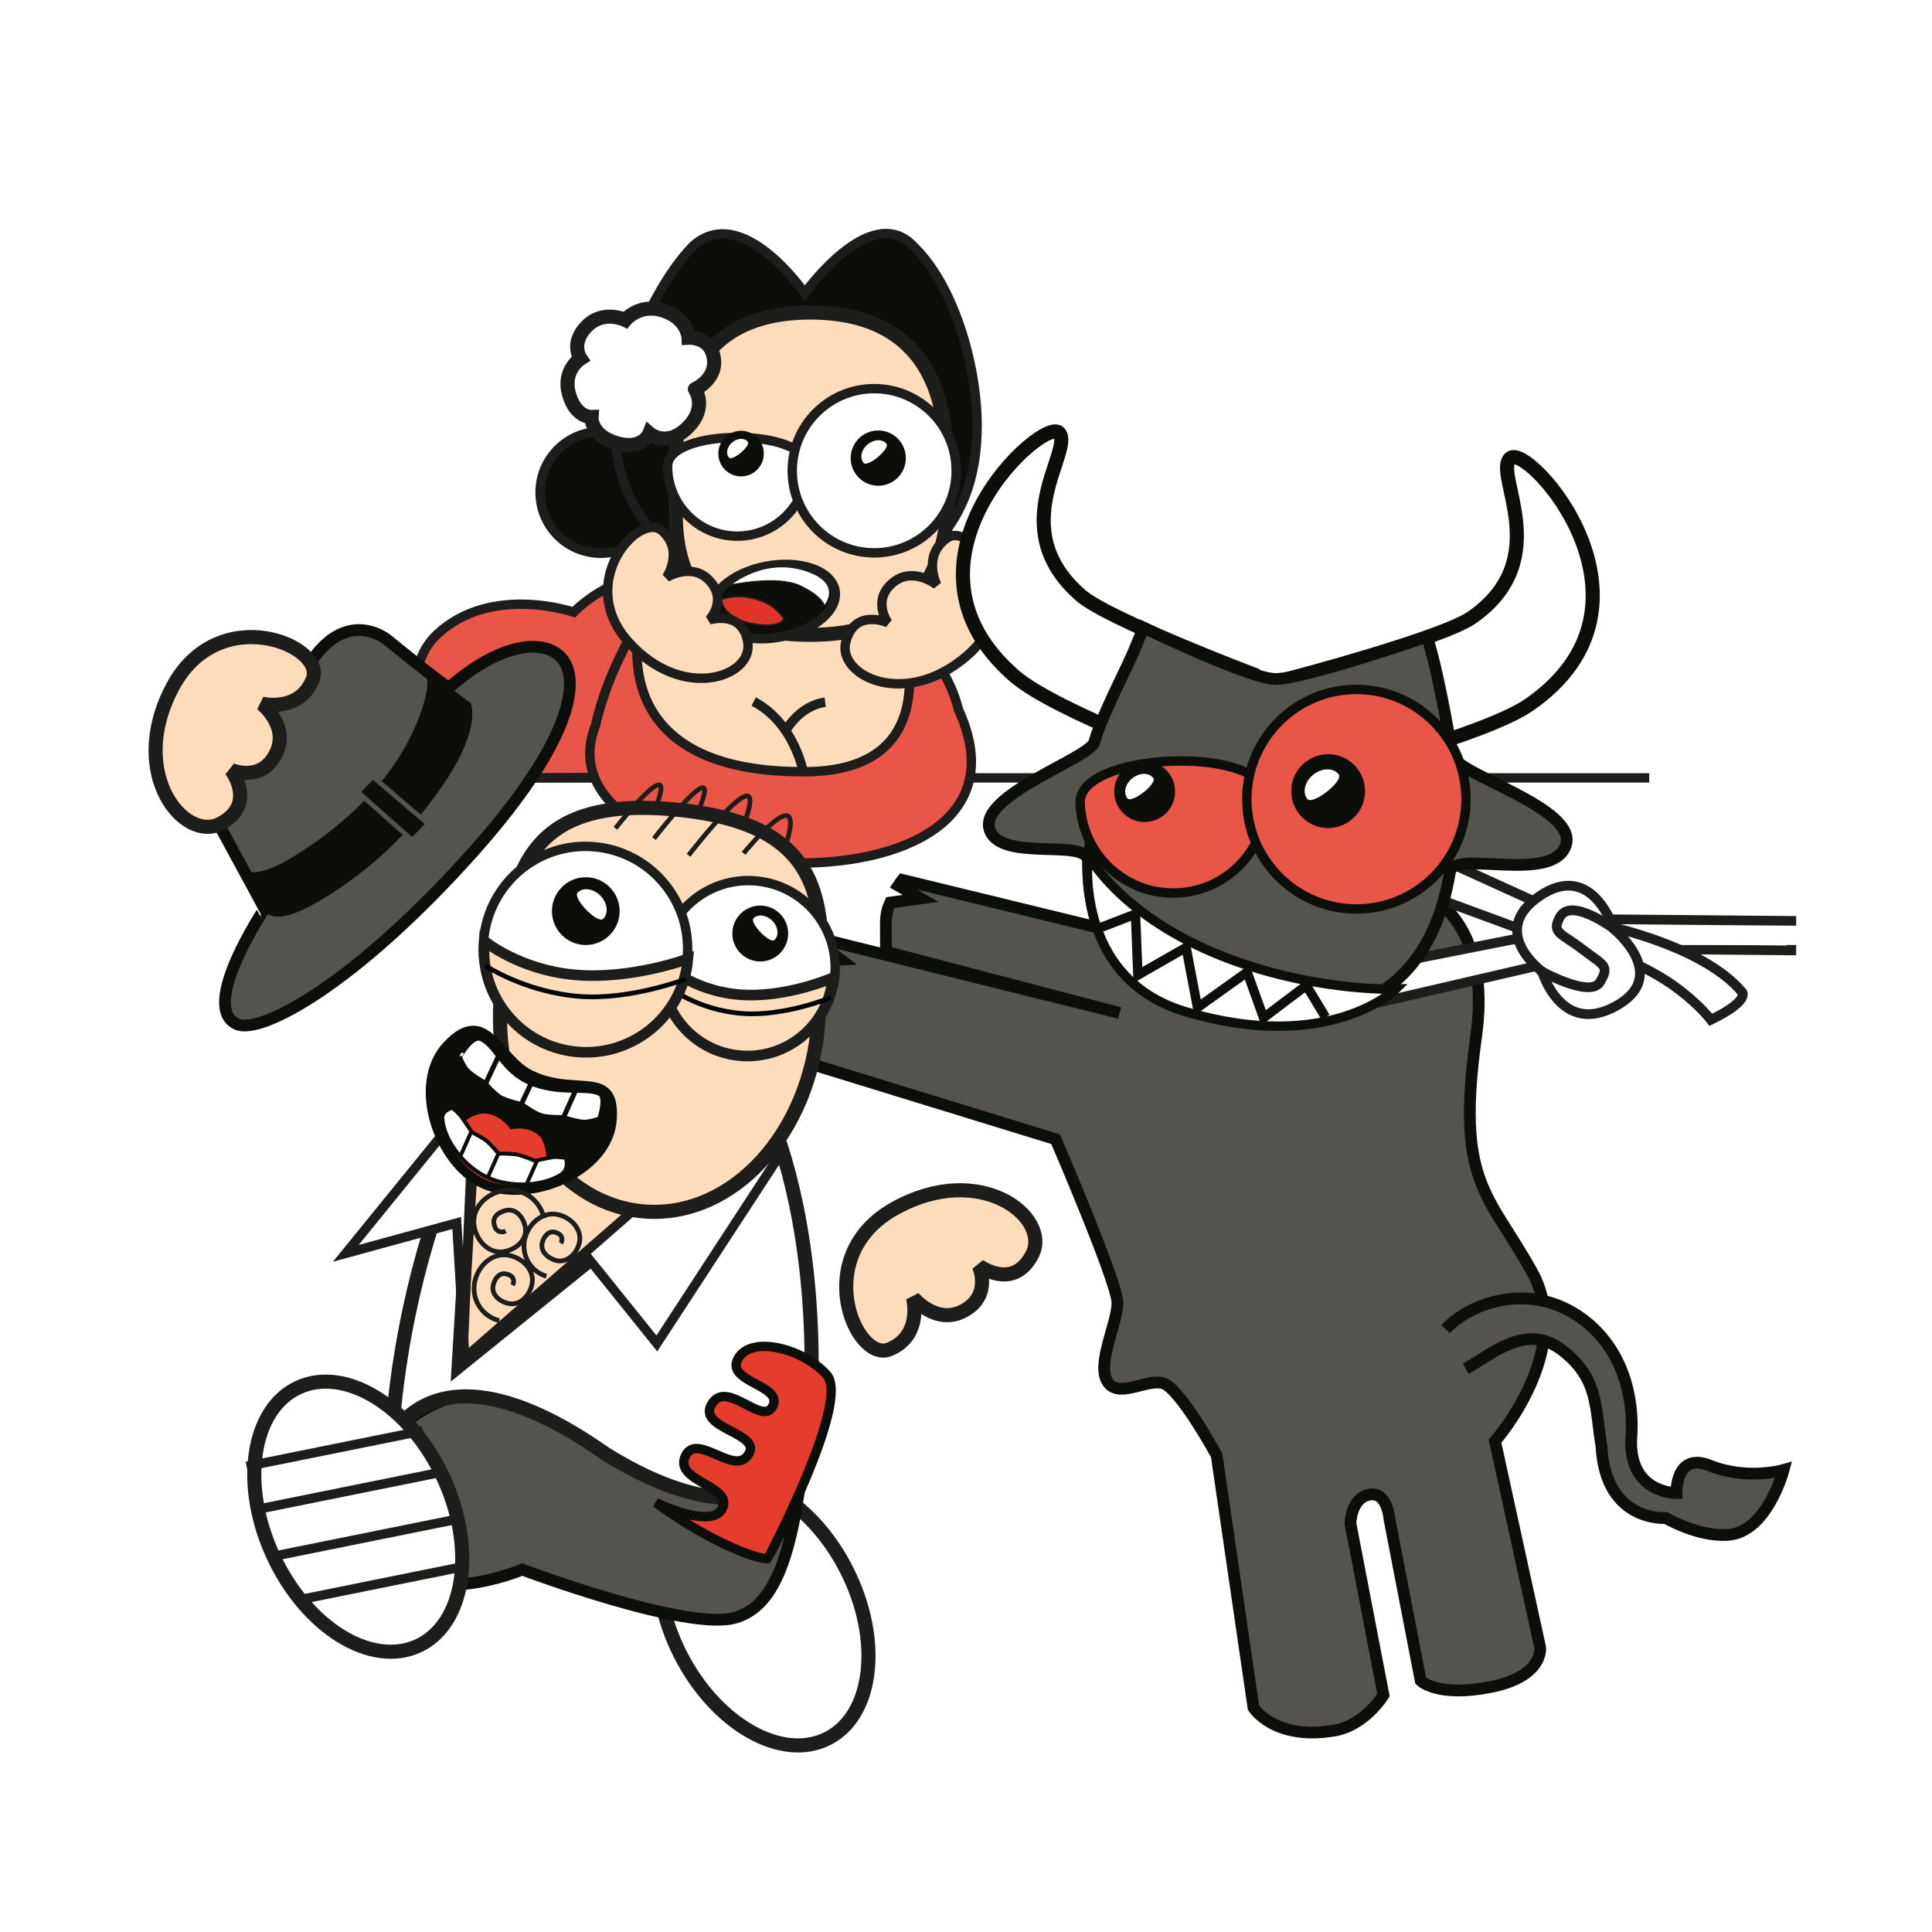
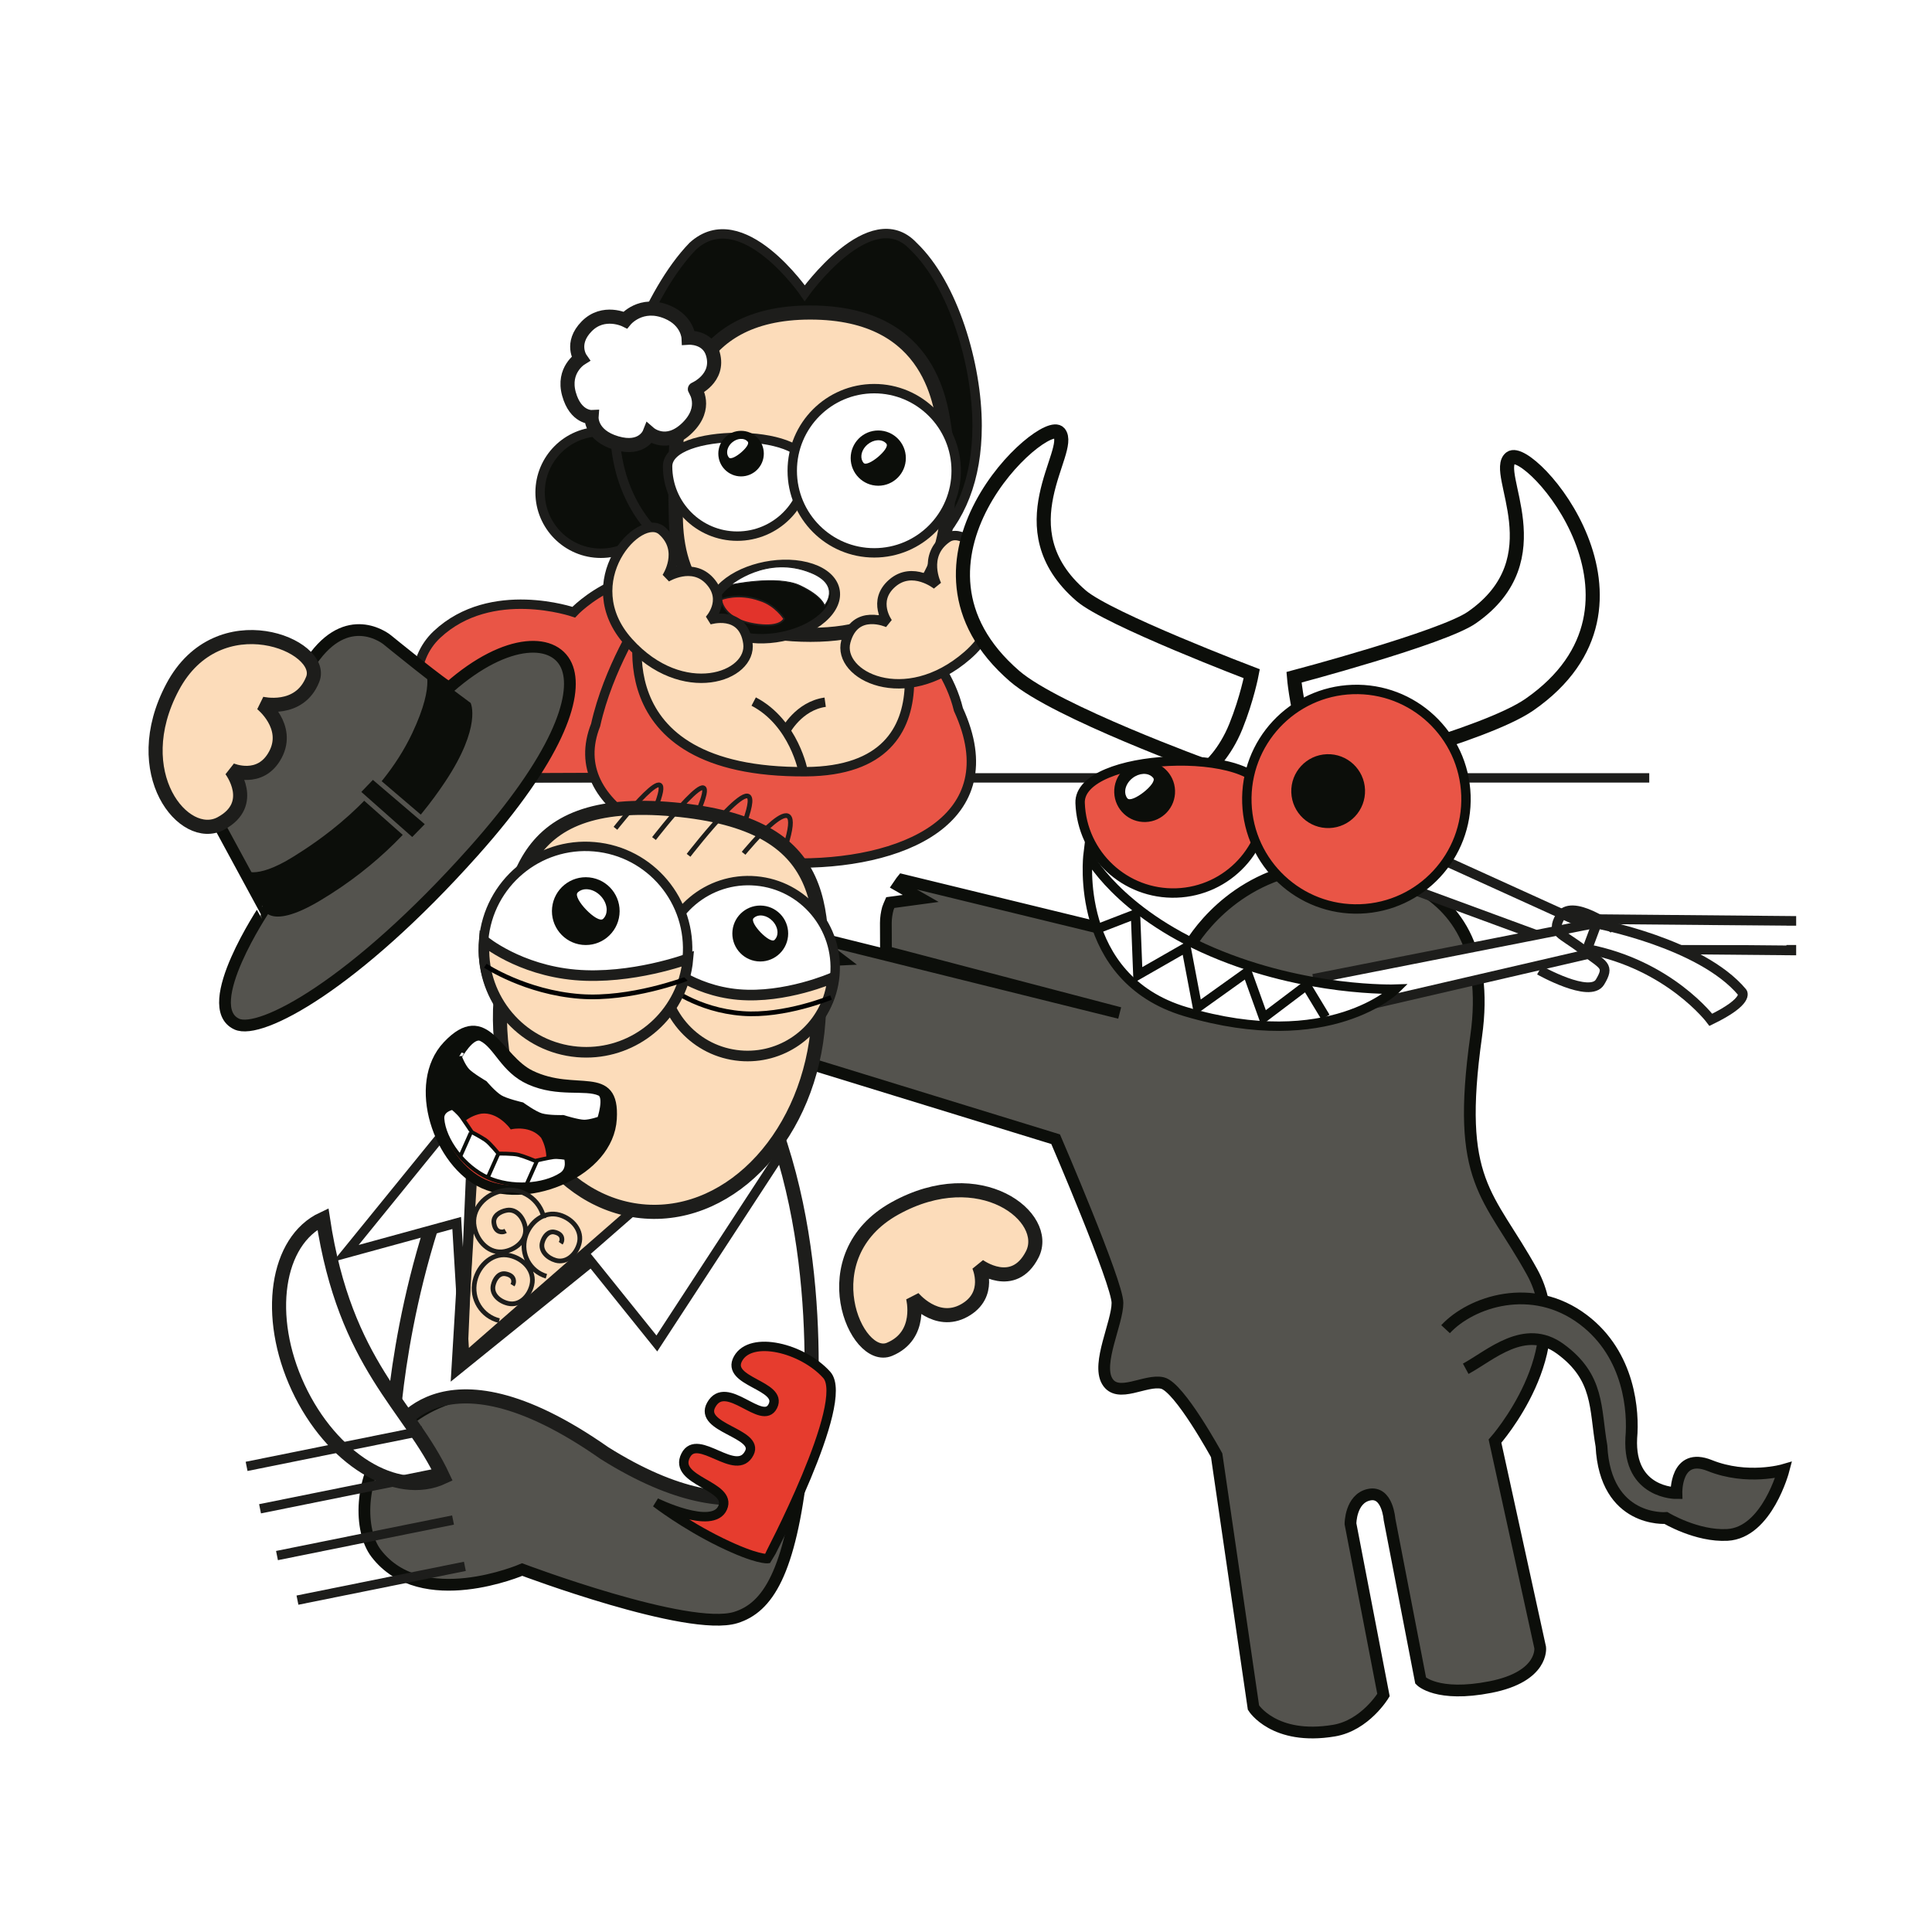
<svg xmlns="http://www.w3.org/2000/svg" xml:space="preserve" viewBox="0 0 822.051 822.051" height="822.051px" width="822.051px" y="0px" x="0px" id="Layer_1" version="1.1">
  <rect height="823.525" width="822.051" fill="#FFFFFF" y="-1.474" x="0" />
  <g>
    <g>
      <line y2="330.982" x2="701.746" y1="330.982" x1="151.388" stroke-miterlimit="3.864" stroke-width="4" stroke="#1D1D1B" fill="none" />
      <path d="M304.53,247.425    c-35.905-13.349-60.416,13.063-60.416,13.063s-35.091-12.151-58.167,9.46c-11.689,10.947-10.727,28.808-3.958,48.096    c1.508,4.295,5.31,13.038,5.31,13.038l148.921-0.591c0,0,1.308-9.504,1.653-14.224C340.06,286.342,333.291,258.118,304.53,247.425    L304.53,247.425z" stroke-miterlimit="3.864" stroke-width="4" stroke="#1D1D1B" fill="#E95546" />
      <path d="M328.986,223.325    c-42.028-3.322-71.979,66.385-75.547,86.042c-20.554,74.462,191.327,81.186,154.368-4.837    C398.055,264.838,355.941,225.455,328.986,223.325L328.986,223.325z" stroke-miterlimit="3.864" stroke-width="3.813" stroke="#1D1D1B" fill="#FCDCBA" />
      <path d="M342.88,328.356    c-89.464,0.653-70.086-65.399-70.086-65.399s-14.003,21.393-19.355,45.517c-28.264,71.411,197.533,87.338,154.368-6.574    c-3.342-13.605-10.751-22.609-19.678-35.022c-2.479-3.448-7.826-9.973-7.826-9.973S410.433,327.862,342.88,328.356L342.88,328.356    z" stroke-miterlimit="3.864" stroke-width="4" stroke="#1D1D1B" fill="#E95546" />
      <path d="M341.76,328.358    c0,0-3.793-20.818-21.071-29.854 M334.252,311.053c0,0,5.581-10.692,16.854-12.268" stroke-miterlimit="3.864" stroke-width="4" stroke="#1D1D1B" fill="none" />
      <path d="M229.807,209.528    c0-14.293,11.568-25.879,25.837-25.879c14.269,0,25.835,11.586,25.835,25.879c0,14.292-11.566,25.88-25.835,25.88    C241.376,235.407,229.807,223.82,229.807,209.528L229.807,209.528z" stroke-miterlimit="3.864" stroke-width="4" stroke="#1D1D1B" fill="#0C0E0A" />
      <path d="M261.573,181.207    c0-15.946,13.937-56.532,33.188-76.444c20.87-19.057,47.643,19.985,47.643,19.985s28.124-39.432,46.246-19.985    c17.053,16.296,27.105,50.462,27.105,76.412c0,45.289-28.139,69.359-73.351,69.359    C297.193,250.534,261.573,226.496,261.573,181.207L261.573,181.207z" stroke-miterlimit="3.864" stroke-width="4" stroke="#1D1D1B" fill="#0C0E0A" />
      <path d="M288.319,184.063    c-1.275,5.221-0.971,30.333-0.714,38.006c0.917,27.58,15.51,48.045,57.272,48.045c40.838,0,54.55-22.333,57.988-48.763    c0.921-7.088,0.359-31.074-0.717-37.289c-1.726-9.974-4.583-51.087-57.396-51.087S290.55,174.93,288.319,184.063L288.319,184.063z" stroke-miterlimit="3.864" stroke-width="6" stroke="#1D1D1B" fill="#FCDCBA" />
      <path d="M284.054,198.431    c0-16.399,59.289-16.399,59.289,0s-13.272,29.694-29.645,29.694C297.325,228.126,284.054,214.831,284.054,198.431L284.054,198.431    z" stroke-miterlimit="3.864" stroke-width="4" stroke="#1D1D1B" fill="#FFFFFF" />
      <path d="M337.094,200.3    c0-19.294,15.614-34.934,34.875-34.934c19.262,0,34.876,15.64,34.876,34.934s-15.614,34.934-34.876,34.934    C352.708,235.234,337.094,219.594,337.094,200.3L337.094,200.3z" stroke-miterlimit="3.864" stroke-width="4" stroke="#1D1D1B" fill="#FFFFFF" />
      <path d="M305.637,193.01c0-5.357,4.334-9.698,9.681-9.698c5.347,0,9.681,4.341,9.681,9.698    c0,5.354-4.333,9.696-9.681,9.696C309.972,202.706,305.637,198.364,305.637,193.01L305.637,193.01z" fill="#0C0E0A" />
      <path d="M310.154,194.689c-0.607-0.725-0.843-1.66-0.748-2.64c0.13-1.337,0.878-2.757,2.158-3.832    c1.042-0.876,2.251-1.366,3.386-1.461c1.276-0.105,2.461,0.288,3.221,1.194C319.607,189.665,311.59,196.402,310.154,194.689    L310.154,194.689z" fill="#FFFFFF" />
      <path d="M361.955,194.92c0-6.494,5.255-11.757,11.739-11.757c6.482,0,11.735,5.263,11.735,11.757    c0,6.494-5.253,11.758-11.735,11.758C367.21,206.677,361.955,201.413,361.955,194.92L361.955,194.92z" fill="#0C0E0A" />
      <path d="M367.432,196.955c-0.735-0.878-1.023-2.013-0.91-3.201c0.158-1.623,1.069-3.342,2.618-4.645    c1.265-1.063,2.729-1.657,4.105-1.771c1.547-0.129,2.984,0.349,3.905,1.447C378.89,190.864,369.173,199.032,367.432,196.955    L367.432,196.955z" fill="#FFFFFF" />
      <path d="M411.632,278.865    c-26.553,23.119-55.608,8.52-51.73-5.896c3.877-14.417,17.937-7.977,17.937-7.977s-6.91-9.267,1.782-16.833    c8.69-7.568,18.991,0.724,18.991,0.724s-6.371-12.556,4.42-19.976C413.826,221.487,438.187,255.745,411.632,278.865    L411.632,278.865z" stroke-miterlimit="3.864" stroke-width="4" stroke="#1D1D1B" fill="#FCDCBA" />
      <path d="M351.441,261.521    c7.705-8.176,3.957-17.297-8.374-20.373c-12.331-3.076-28.573,1.06-36.28,9.236c-7.705,8.177-3.958,17.298,8.375,20.373    C327.492,273.833,343.734,269.698,351.441,261.521L351.441,261.521z" stroke-miterlimit="3.864" stroke-width="4" stroke="#1D1D1B" fill="#0C0E0A" />
      <path d="M306.874,255.015    c0,0,7.048-2.97,16.458,0.391c6.641,2.053,10.314,7.861,10.314,7.861s-1.276,3.739-10.928,2.553    C307.22,263.917,306.874,255.015,306.874,255.015L306.874,255.015z" stroke-miterlimit="3.864" stroke-width="0.7" stroke="#1D1D1B" fill="#E2332B" />
      <path d="M350.824,257.679    c0,0,7.467-8.611-5.741-14.015c-18.928-7.743-34.16,5.196-34.16,5.196s19.846-4.225,29.451,0.309    C349.98,253.704,350.824,257.679,350.824,257.679L350.824,257.679z" stroke-miterlimit="3.864" stroke-width="0.399" stroke="#1D1D1B" fill="#FFFFFF" />
      <path d="M267.447,273.166    c22.957,25.533,52.807,14.862,50.764,0.449c-2.045-14.414-16.416-9.854-16.416-9.854s7.788-8.146,0.272-16.503    c-7.513-8.357-18.465-1.559-18.465-1.559s7.656-11.393-1.91-19.857C272.128,217.378,244.491,247.633,267.447,273.166    L267.447,273.166z" stroke-miterlimit="3.864" stroke-width="4" stroke="#1D1D1B" fill="#FCDCBA" />
      <path d="M292.449,182.03    c-8.875,8.697-16.135,2.386-16.135,2.386s-2.919,7.392-14.06,4.106c-11.14-3.286-10.553-11.07-10.553-11.07    s-6.805,0.323-9.616-9.844c-2.809-10.166,4.935-14.994,4.935-14.994s-4.537-6.499,2.612-13.767    c7.15-7.268,16.425-2.699,16.425-2.699s6.643-8.136,17.964-3.331c8.628,3.661,8.95,10.869,8.95,10.869s8.255-0.532,10.38,6.985    c2.931,10.376-7.682,14.91-7.682,14.91S301.324,173.334,292.449,182.03L292.449,182.03z" stroke-miterlimit="3.864" stroke-width="6" stroke="#1D1D1B" fill="#FFFFFF" />
      <path d="M350.536,399.75    c0,0-0.308,0.196-0.824,0.598c-0.281,0.219-1.19,1.002-1.19,1.002l9.114,6.945l-15.045,0.709c0,0-0.329,0.632-0.487,0.96    c-1.692,3.493-2.973,7.932-3.008,13.386c-0.109,17.033,5.135,29.095,5.135,29.095l104.936,32.282c0,0,26.305,61.113,26.305,69.638    s-8.859,25.627-4.389,33.298c4.466,7.675,16.301-0.905,23.534,0.799c7.235,1.704,23.06,30.744,23.06,30.744l15.663,107.36    c0,0,8.724,14.065,34.256,9.801c13.296-2.219,21.064-15.131,21.064-15.131l-14.042-72.886c0,0,0-10.657,7.87-12.361    c7.872-1.704,8.726,10.442,8.726,10.442l13.271,68.678c0,0,6.943,7.192,29.708,2.718c22.766-4.476,21.144-16.782,21.144-16.782    l-19.228-87.86c0,0,34.253-38.573,15.745-72.035c-18.514-33.458-32.574-37.593-23.751-100.325    c10.638-75.657-59.955-74.417-75.318-71.182c-33.405,7.033-47.445,34.312-47.445,34.312l-121.398-29.566    c0,0-0.178,0.216-0.477,0.62c-0.312,0.416-1.255,1.815-1.255,1.815l9.544,5.454l-12.945,1.758c0,0-0.905,2.059-1.022,2.488    c-0.527,1.952-0.866,4.042-0.866,6.193c0,9.804,0.08,12.238,0.08,12.238l99.402,26.066L350.536,399.75L350.536,399.75z" stroke-miterlimit="3.864" stroke-width="5" stroke="#0C0E0A" fill="#54534E" />
      <polygon points="571.571,367.601     669.323,403.554 762.186,404.39 762.186,391.844 669.323,391.008 579.06,350.003 571.571,367.601" stroke-miterlimit="3.864" stroke-width="4.136" stroke="#1D1D1B" fill="#FFFFFF" />
      <polygon points="563.277,431.99     680.275,404.882 679.48,392.681 560.772,416.099 563.277,431.99" stroke-miterlimit="3.864" stroke-width="4.136" stroke="#1D1D1B" fill="#FFFFFF" />
      <polygon points="764.615,393.872 688.77,393.872 688.77,402.087 764.615,402.087 764.615,393.872" fill="#FFFFFF" />
      <path d="M679.376,393.02    c0,0,44.394,8.232,61.937,29.188c0,0,3.232,3.66-13.36,11.71c0,0-17.534-23.419-52.607-30.111L679.376,393.02L679.376,393.02z" stroke-miterlimit="3.864" stroke-width="4.136" stroke="#1D1D1B" fill="#FFFFFF" />
-       <path d="M686.712,395.392    c0,0-9.146-29.62-31.819-13.996c-21.842,15.05,1.246,31.95,1.246,31.95s8.105,27.924,31.744,14.541    C710.819,414.906,686.712,395.392,686.712,395.392L686.712,395.392z" stroke-miterlimit="3.864" stroke-width="4.136" stroke="#1D1D1B" fill="#FFFFFF" />
      <path d="M686.632,395.159    c0,0-18.198-13.555-22.878-4.987c-3.778,6.921,0.312,6.612,10.079,14.134c8.393,6.462,11.23,6.457,6.964,13.543    c-4.268,7.086-25.752-5.036-25.752-5.036" stroke-miterlimit="3.864" stroke-width="4.136" stroke="#1D1D1B" fill="none" />
      <path d="M450.677,184.208    c-6.308-7.611-75.361,54.789-18.927,103.519c17.522,15.131,82.531,38.731,82.531,38.731s6.83-5.612,11.582-17.396    c4.753-11.784,6.753-22.397,6.753-22.397s-61.026-23.217-72.596-33.186C426.707,224.767,456.986,191.819,450.677,184.208    L450.677,184.208z" stroke-miterlimit="3.864" stroke-width="6" stroke="#0C0E0A" fill="#FFFFFF" />
      <path d="M642.764,194.859    c7.971-6.073,69.232,62.376,8.024,104.931c-19.006,13.212-86.121,29.878-86.121,29.878s-6.205-6.297-9.702-18.513    c-3.498-12.217-4.377-22.982-4.377-22.982s63.114-16.7,75.656-25.404C662.369,237.704,634.798,200.931,642.764,194.859    L642.764,194.859z" stroke-miterlimit="3.864" stroke-width="6" stroke="#0C0E0A" fill="#FFFFFF" />
-       <path d="M486.568,267.053    c0,0-2.236,5.301-3.525,8.556c-3.309,8.362-13.993,28.032-17.401,40.131c-1.947,6.917-48.929,22.45-44.645,36.99    c4.28,14.541,41.935,3.496,41.918,13.761c-0.058,36.896,18.486,64.925,74.291,66.876c54.57,1.909,73.929-27.294,79.754-62.446    c1.563-9.43,43.386,5.051,49.217-11.054c5.827-16.105-47.288-30.453-48.436-38.808c-1.843-13.407-5.961-33.14-8.191-41.784    c-0.854-3.299-2.297-8.362-2.297-8.362s-53.385,18.39-64.865,17.989C530.908,288.499,486.568,267.053,486.568,267.053    L486.568,267.053z" stroke-miterlimit="3.864" stroke-width="5" stroke="#0C0E0A" fill="#54534E" />
      <path d="M593.851,420.871    c0,0-28.051,27.79-89.407,9.585c-47.889-14.209-41.493-66.688-41.493-66.688s12.554,24.069,52.67,41.239    C555.734,422.177,593.851,420.871,593.851,420.871L593.851,420.871z" stroke-miterlimit="3.864" stroke-width="4" stroke="#0C0E0A" fill="#FFFFFF" />
      <polyline points="563.985,432.779     555.836,419.302 537.636,433.056 530.652,413.624 509.534,428.716 504.679,403.123 484.156,414.877 483.143,388.938     468.34,394.656" stroke-miterlimit="3.864" stroke-width="4" stroke="#0C0E0A" fill="none" />
      <path d="M459.58,341.668    c-0.373-10.716,18.381-16.854,37.735-17.766c20.22-0.955,41.099,3.798,41.488,14.995c0.764,21.915-16.354,40.299-38.227,41.064    C478.701,380.726,460.345,363.582,459.58,341.668L459.58,341.668z" stroke-miterlimit="3.864" stroke-width="4" stroke="#0C0E0A" fill="#E95546" />
      <path d="M530.54,341.687    c-0.9-25.78,19.237-47.41,44.975-48.31c25.738-0.899,47.329,19.269,48.229,45.05c0.899,25.78-19.236,47.409-44.976,48.309    C553.031,387.637,531.438,367.468,530.54,341.687L530.54,341.687z" stroke-miterlimit="3.864" stroke-width="4" stroke="#0C0E0A" fill="#E95546" />
      <path d="M499.972,336.346c-0.249-7.157-6.244-12.754-13.389-12.504c-7.142,0.251-12.731,6.255-12.481,13.411    c0.247,7.157,6.241,12.754,13.387,12.505C494.631,349.506,500.222,343.501,499.972,336.346L499.972,336.346z" fill="#0C0E0A" />
      <path d="M479.678,339.663c-0.778-0.995-1.052-2.257-0.88-3.562c0.237-1.781,1.308-3.643,3.063-5.019    c1.433-1.122,3.069-1.721,4.593-1.794c1.709-0.081,3.275,0.5,4.249,1.747C492.54,333.392,481.513,342.021,479.678,339.663    L479.678,339.663z" fill="#FFFFFF" />
      <path d="M580.806,336.068c-0.3-8.676-7.567-15.463-16.23-15.16c-8.662,0.304-15.438,7.584-15.138,16.261    c0.305,8.676,7.571,15.462,16.231,15.16C574.331,352.025,581.11,344.745,580.806,336.068L580.806,336.068z" fill="#0C0E0A" />
-       <path d="M556.239,339.942c-0.945-1.208-1.275-2.737-1.065-4.319c0.286-2.16,1.583-4.417,3.713-6.085    c1.737-1.36,3.722-2.085,5.568-2.174c2.072-0.1,3.971,0.606,5.152,2.117C571.832,332.337,558.464,342.798,556.239,339.942    L556.239,339.942z" fill="#FFFFFF" />
-       <path d="M360.183,667.922    c15.101,29.687,11.519,61.828-7.998,71.787c-19.519,9.961-47.581-6.029-62.682-35.714c-15.1-29.689-11.52-61.832,7.999-71.792    C317.018,622.242,345.082,638.235,360.183,667.922L360.183,667.922z" stroke-miterlimit="3.864" stroke-width="6" stroke="#1D1D1B" fill="#FFFFFF" />
      <path d="M268.803,421.948    c-59.786-4.725-83.683,86.835-92.834,145.506c-4.263,27.334,167.242,77.133,167.722,13.193    C344.255,505.425,316.095,425.686,268.803,421.948L268.803,421.948z" stroke-miterlimit="3.864" stroke-width="4.512" stroke="#1D1D1B" fill="#FCDCBA" />
      <path d="M160.041,660.922    c19.434,25.361,62.147,6.908,62.147,6.908s70.64,26.654,90.855,20.416c13.571-4.187,23.148-18.931,28.249-64.457    c0.796-7.103-39.639-22.715-82.229-27.279C157.756,570.091,145.63,642.118,160.041,660.922L160.041,660.922z" stroke-miterlimit="3.864" stroke-width="5" stroke="#0C0E0A" fill="#54534E" />
      <path d="M195.168,581.277l132.335-106.935    c0,0,3.229,8.612,4.631,12.97c21.116,65.702,10.607,137.378,10.607,137.378s-23.321,32.655-85.579-6.42    c-71.51-50.12-90.366-6.574-90.366-6.574s1.96-61.736,29.897-124.421c1.502-3.369,4.734-10.11,4.734-10.11L195.168,581.277    L195.168,581.277z" stroke-miterlimit="3.864" stroke-width="6" stroke="#1D1D1B" fill="#FFFFFF" />
      <polygon points="333.161,489.403 326.494,465.211 196.898,578.438 201.71,466.136 147.134,533.292 194.325,520.371 197.811,578.638     250.487,535.577 279.481,571.63 333.161,489.403" stroke-miterlimit="3.864" stroke-width="4" stroke="#1D1D1B" fill="#FFFFFF" clip-rule="evenodd" fill-rule="evenodd" />
      <path d="M348.207,434.676    c-3.3,47.256-36.243,83.441-73.583,80.827c-37.339-2.618-64.932-43.045-61.632-90.301c3.299-47.256,5.504-87.025,73.582-80.826    C354.653,350.575,351.507,387.422,348.207,434.676L348.207,434.676z" stroke-miterlimit="3.864" stroke-width="6" stroke="#1D1D1B" fill="#FCDCBA" />
      <path d="M260.432,476.087    c-1.362,22.637-35.225,36.321-54.585,27.686c-19.362-8.636-30.982-42.605-15.526-58.958c16.495-17.448,21.449,5.775,35.446,12.569    C245.058,466.748,261.732,454.496,260.432,476.087L260.432,476.087z" stroke-miterlimit="3.864" stroke-width="4.032" stroke="#0C0E0A" fill="#E63C2E" />
      <path d="M239.258,502.016    c13.967-7.372,15.686-11.236,18.422-16.093c2.735-4.859,4.945-16.447,1.218-20.295c-6.543-6.76-17.552-1.463-31.753-7.215    c-7.848-3.183-16.119-17.412-24.991-19.831c-5.871-1.599-13.779,6.3-16.545,13.17c-2.868,7.13-4.403,12.508-0.473,26.416    c4.18,14.789,5.937-2.885,19.494-5.327c7.654-0.962,13.119,6.589,13.119,6.589s8.338-1.828,13.322,4.091    C238.487,496.814,225.289,509.39,239.258,502.016L239.258,502.016z" stroke-miterlimit="3.864" stroke-width="2.034" stroke="#0C0E0A" fill="#0C0E0A" />
      <path d="M212.075,490.852    c0,0,6.182-0.075,8.456,0.507c2.533,0.649,7.152,2.582,7.152,2.582s5.516-1.303,7.763-1.582c1.938-0.239,5.352,0.337,5.352,0.337    s1.586,4.688-2,7.034c-7.541,4.932-21.254,5.774-31.074,1.394c-10.303-4.596-18.876-16.078-19.503-25.181    c-0.255-3.701,4.357-4.542,4.357-4.542s2.55,2.107,3.769,3.801c1.372,1.905,4.434,6.524,4.434,6.524s3.905,2.069,5.721,3.305    C208.534,486.412,212.075,490.852,212.075,490.852L212.075,490.852z" stroke-miterlimit="3.864" stroke-width="1.647" stroke="#0C0E0A" fill="#FFFFFF" />
      <path d="M204.826,441.802    c6.502,3.16,9.318,13.566,20.298,18.464c12.413,5.538,23.937,1.979,30.044,4.767c3.404,1.554,0.14,11.195,0.14,11.195    s-4.155,1.465-6.758,1.443c-2.675-0.021-8.957-1.993-8.957-1.993s-6.099,0.181-9.366-0.781c-2.9-0.855-8.161-4.671-8.161-4.671    s-6.827-1.574-9.393-3.151c-2.802-1.722-6.458-6.07-6.458-6.07s-5.704-3.35-7.498-5.265c-1.964-2.099-3.427-6.066-3.427-6.066    S200.686,439.791,204.826,441.802L204.826,441.802z" stroke-miterlimit="3.864" stroke-width="2.455" stroke="#0C0E0A" fill="#FFFFFF" />
      <path d="M212.155,490.64l-4.409,9.918     M228.463,493.994l-4.41,9.916 M200.304,482l-4.41,9.918" stroke-miterlimit="3.864" stroke-width="1.647" stroke="#0C0E0A" fill="none" />
-       <path d="M226.286,460.344l-4.718,10.024     M212.196,449.139l-5.636,12.107 M245.098,463.525l-5.539,12.416" stroke-miterlimit="3.864" stroke-width="2.117" stroke="#0C0E0A" fill="none" />
      <path d="M380.77,514.175    c36.426-20.222,66.479,3.84,58.445,19.577c-8.031,15.736-22.727,4.812-22.727,4.812s5.725,12.433-6.197,19.052    c-11.921,6.619-21.81-5.52-21.81-5.52s4.292,16.106-10.024,22.039C364.138,580.065,344.348,534.399,380.77,514.175L380.77,514.175    z" stroke-miterlimit="3.864" stroke-width="6" stroke="#1D1D1B" fill="#FCDCBA" />
      <path d="M351.769,584.998    c-10.293-11.44-32.233-16.857-37.741-6.904c-5.509,9.95,19.253,11.209,14.805,20.188c-4.449,8.978-19.828-12.052-26.216-0.506    c-5.512,9.96,20.55,11.89,16.216,20.45c-5.551,10.974-21.957-9.066-27.098,1.09c-5.55,10.969,20.005,12.671,15.733,22.267    c-4.271,9.598-28.379-2.229-28.379-2.229s12.012,9.271,27.556,16.862c15.543,7.59,20.043,6.967,20.043,6.967    S362.062,596.439,351.769,584.998L351.769,584.998z" stroke-miterlimit="3.864" stroke-width="4" stroke="#0C0E0A" fill="#E63C2E" />
-       <path d="M188.548,628.469    c14.12,30.334,9.4,62.476-10.542,71.79c-19.943,9.312-47.554-7.728-61.676-38.061c-14.119-30.333-9.4-62.471,10.542-71.788    C146.814,581.098,174.427,598.137,188.548,628.469L188.548,628.469z" stroke-miterlimit="3.864" stroke-width="6" stroke="#1D1D1B" fill="#FFFFFF" />
+       <path d="M188.548,628.469    c-19.943,9.312-47.554-7.728-61.676-38.061c-14.119-30.333-9.4-62.471,10.542-71.788    C146.814,581.098,174.427,598.137,188.548,628.469L188.548,628.469z" stroke-miterlimit="3.864" stroke-width="6" stroke="#1D1D1B" fill="#FFFFFF" />
      <path d="M117.857,661.878l74.905-15.121     M126.566,680.845l71.234-14.378 M110.647,641.974l74.903-15.117 M104.925,623.933l74.903-15.121" stroke-miterlimit="3.864" stroke-width="4" stroke="#1D1D1B" fill="none" />
      <path d="M100.73,435.74    c10.064,4.645,50.231-16.817,100.676-73.334c35.973-40.302,44.312-65.831,40.065-78.054c-4.571-13.158-25.644-13.544-50.29,8.145    c-0.861,0.564-26.365-20.227-26.365-20.227s-15.547-12.996-30.704,6.825c-11.247,14.708-11.856,0.002-26.684,16.943    c-29.641,33.87-16.548,50.594-16.548,50.594l21.685,40C112.566,386.633,84.639,428.315,100.73,435.74L100.73,435.74z" stroke-miterlimit="3.864" stroke-width="5" stroke="#0C0E0A" fill="#54534E" />
      <path d="M111.675,385.612c0,0,1.472,11.348,24.593-2.464    c24.692-14.749,41.511-33.011,53.199-50.607c15.67-23.593,10.787-33.435,10.787-33.435l-19.808-14.779    c0,0,5.408,5.506-5.042,27.623c-13.741,29.08-41.244,46.745-50.588,52.565c-16.811,10.466-21.418,5.415-21.418,5.415    L111.675,385.612L111.675,385.612z" fill="#0C0E0A" clip-rule="evenodd" fill-rule="evenodd" />
      <polygon points="152.296,337.013 175.446,357.517     182.188,350.608 158.596,330.462 152.296,337.013" stroke-miterlimit="3.864" stroke-width="2" stroke="#54534E" fill="#0C0E0A" />
      <path d="M355.235,414.937    c1.781-20.367-13.258-38.323-33.59-40.105c-20.334-1.782-38.259,13.284-40.04,33.651c-1.78,20.366,13.26,38.322,33.593,40.104    S353.457,435.305,355.235,414.937L355.235,414.937z" stroke-miterlimit="3.864" stroke-width="4" stroke="#1D1D1B" fill="#FFFFFF" />
      <path d="M73.418,292.35    c-19.5,36.74,4.984,66.347,20.512,58.05c15.529-8.3,4.396-22.792,4.396-22.792s12.479,5.502,18.862-6.524    c6.383-12.026-5.876-21.692-5.876-21.692s16.113,4.006,21.768-10.401C138.735,274.584,92.918,255.61,73.418,292.35L73.418,292.35z" stroke-miterlimit="3.864" stroke-width="6" stroke="#1D1D1B" fill="#FCDCBA" />
      <path d="M215.141,523.736    c-0.721,0.408-1.264,0.515-2.087,0.408c-1.839-0.24-2.648-1.934-2.902-3.776c-0.407-2.968,2.506-4.882,5.45-5.405    c4.084-0.721,7.129,3.062,7.891,7.145c0.975,5.229-3.595,9.404-8.813,10.402c-6.364,1.215-11.653-4.141-12.879-10.513    c-1.443-7.523,4.662-13.974,12.175-15.399c8.072-1.527,15.847,3.725,17.462,11.789 M238.564,528.977    c0.42-0.608,0.559-1.083,0.531-1.825c-0.061-1.653-1.497-2.515-3.109-2.888c-2.598-0.607-4.536,1.826-5.239,4.405    c-0.975,3.575,2.127,6.591,5.687,7.606c4.557,1.294,8.634-2.429,9.945-6.989c1.602-5.562-2.712-10.708-8.263-12.319    c-6.552-1.902-12.773,3-14.653,9.566c-2.018,7.053,1.999,14.404,9.02,16.504 M218.064,546.815    c0.411-0.661,0.532-1.166,0.462-1.942c-0.153-1.739-1.707-2.563-3.421-2.874c-2.763-0.497-4.669,2.164-5.271,4.913    c-0.835,3.808,2.588,6.813,6.381,7.688c4.86,1.118,8.946-3.015,10.081-7.877c1.385-5.934-3.422-11.108-9.341-12.504    c-6.987-1.651-13.265,3.836-14.89,10.839c-1.745,7.519,2.871,15.029,10.359,16.858 M316.398,363.061    c0,0,27.788-34.111,17.758-2.83 M292.972,363.931c0,0,35.38-45.87,23.841-13.99 M278.272,356.797c0,0,31.254-40.384,18.457-10.809     M261.871,352.436c0,0,27.914-35.56,16.753-8.033" stroke-miterlimit="3.864" stroke-width="2" stroke="#1D1D1B" fill="none" />
      <path d="M335.297,398.448c0.686-6.537-4.046-12.39-10.572-13.076c-6.522-0.688-12.367,4.053-13.052,10.588    c-0.687,6.536,4.047,12.39,10.571,13.076C328.768,409.723,334.612,404.982,335.297,398.448L335.297,398.448z" fill="#0C0E0A" />
      <path d="M329.571,399.917c0.833-0.807,1.244-1.917,1.253-3.125c0.012-1.649-0.721-3.477-2.145-4.951    c-1.16-1.204-2.57-1.957-3.945-2.217c-1.542-0.293-3.04,0.034-4.082,1.043C318.683,392.573,327.6,401.823,329.571,399.917    L329.571,399.917z" fill="#FFFFFF" />
    </g>
    <path d="M623.653,582.401   c10.567-5.713,25.124-19.489,40.221-8.477l0,0c16.667,12.159,14.727,25.32,17.536,41.329c1.633,32.659,27.438,30.645,27.438,30.645   s13.081,7.891,26.103,7.199c16.971-0.904,23.952-27.629,23.952-27.629s-15.423,4.534-31.443-1.9   c-14.679-5.895-14.155,11.734-14.155,11.734s-20.422,0.211-19.211-23.429c0.987-11.084-0.542-35.349-20.376-50.351   c-21.762-16.459-47.802-7.656-58.642,4.031" stroke-miterlimit="3.864" stroke-width="5" stroke="#0C0E0A" fill="#54534E" />
    <path d="M354.307,416.053   c0,0-20.12,8.873-40.14,7.119c-20.018-1.756-32.354-13.473-32.354-13.473s-0.156,2.508-0.139,3.744   c0.265,18.465,14.449,34.097,33.212,35.742c17.547,1.537,33.273-9.669,38.069-25.963   C353.632,420.927,354.09,418.531,354.307,416.053L354.307,416.053z" stroke-miterlimit="3.864" stroke-width="4.512" stroke="#1D1D1B" fill="#FCDCBA" />
    <path d="M284.15,419.678   c0,0,12.314,10.115,31.816,11.562c17.897,1.33,37.654-6.827,37.654-6.827" stroke-miterlimit="3.864" stroke-width="2" stroke="#010202" fill="none" />
    <path d="M292.426,407.47   c2.094-23.961-15.6-45.084-39.52-47.181c-23.922-2.098-45.011,15.627-47.105,39.588c-2.094,23.961,15.6,45.085,39.522,47.182   C269.243,449.156,290.333,431.432,292.426,407.47L292.426,407.47z" stroke-miterlimit="3.864" stroke-width="4" stroke="#1D1D1B" fill="#FFFFFF" />
    <path d="M263.566,389.183c0.831-7.924-4.908-15.021-12.818-15.854c-7.909-0.832-14.995,4.916-15.827,12.839   c-0.831,7.923,4.907,15.021,12.817,15.854C255.648,402.854,262.735,397.106,263.566,389.183L263.566,389.183z" fill="#0C0E0A" />
    <path d="M256.623,390.962c1.009-0.978,1.506-2.325,1.517-3.789c0.014-2-0.874-4.216-2.599-6.004   c-1.406-1.458-3.118-2.373-4.783-2.689c-1.873-0.354-3.686,0.042-4.95,1.265C243.42,382.058,254.233,393.274,256.623,390.962   L256.623,390.962z" fill="#FFFFFF" />
    <path d="M292.709,407.982   c0,0-24.043,8.917-47.963,6.819c-23.922-2.097-38.663-14.413-38.663-14.413s-0.185,2.996-0.165,4.473   c0.316,22.066,17.266,40.744,39.686,42.71c20.967,1.838,39.76-11.552,45.49-31.023C291.901,413.804,292.45,410.94,292.709,407.982   L292.709,407.982z" stroke-miterlimit="3.864" stroke-width="4.512" stroke="#1D1D1B" fill="#FCDCBA" />
    <path d="M206.5,410.89c0,0,17.088,11.361,40.395,13.091   c21.386,1.588,44.991-7.433,44.992-7.434" stroke-miterlimit="3.864" stroke-width="2" stroke="#010202" fill="none" />
  </g>
</svg>